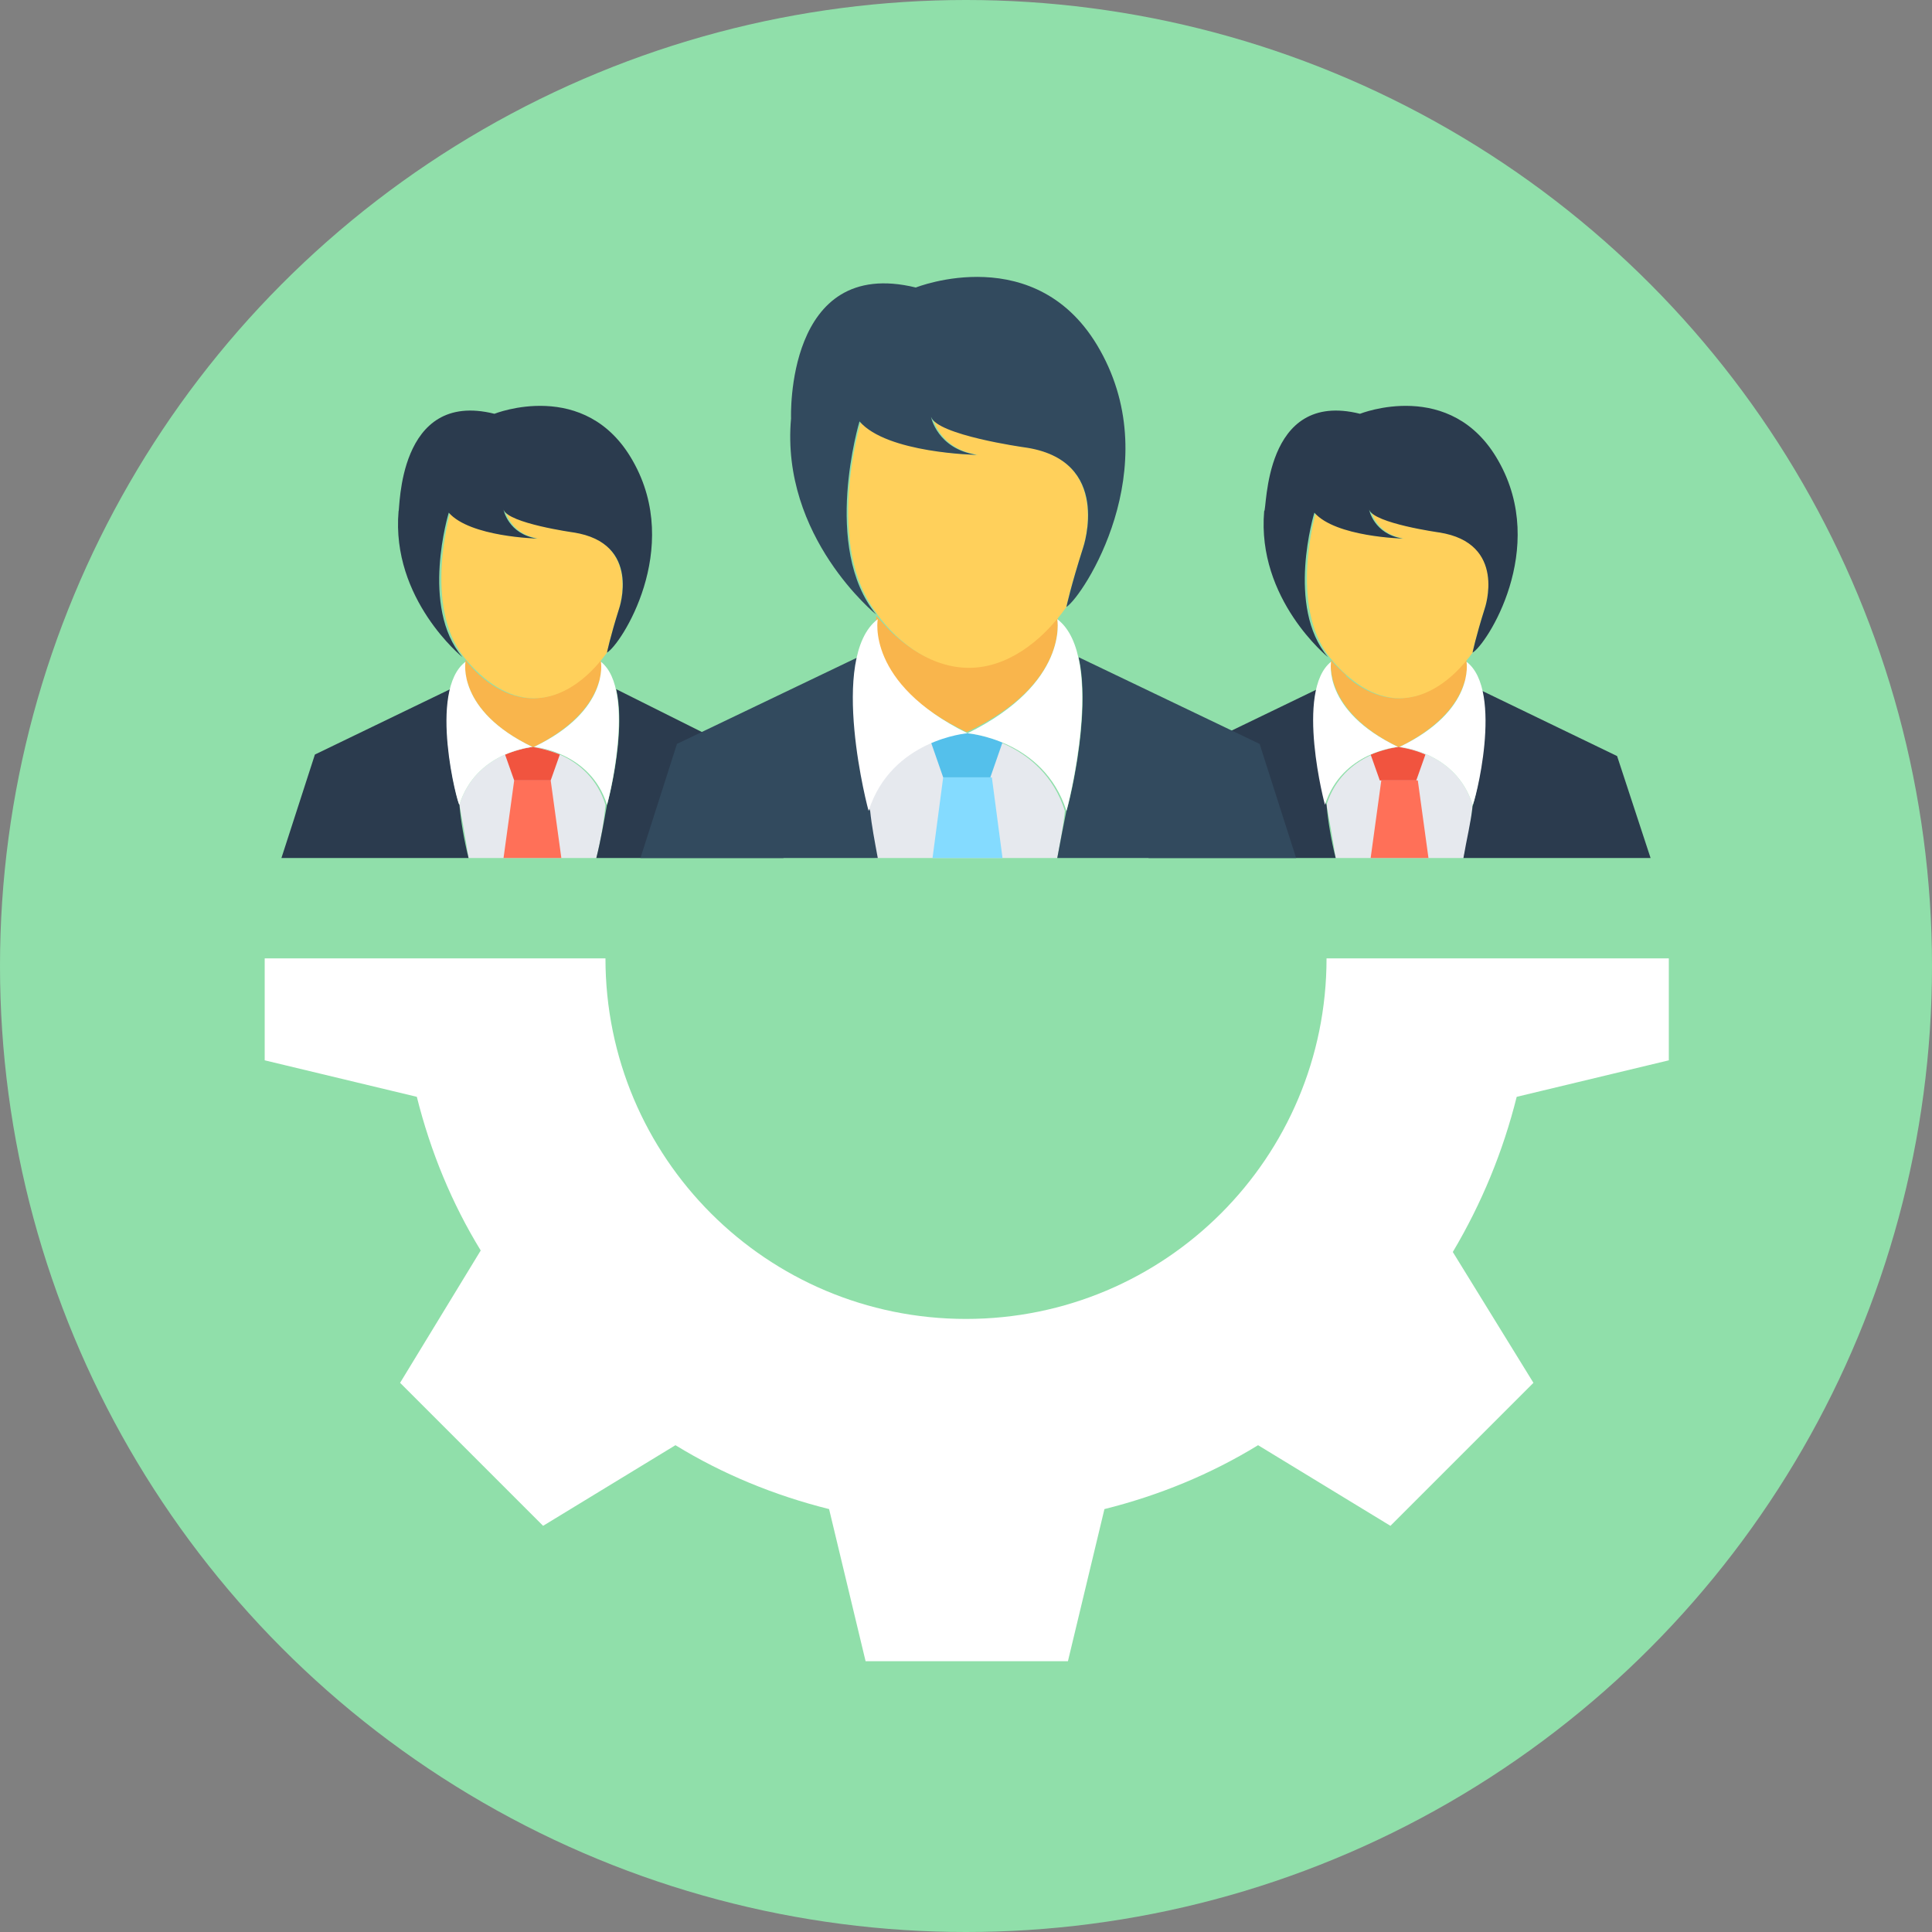
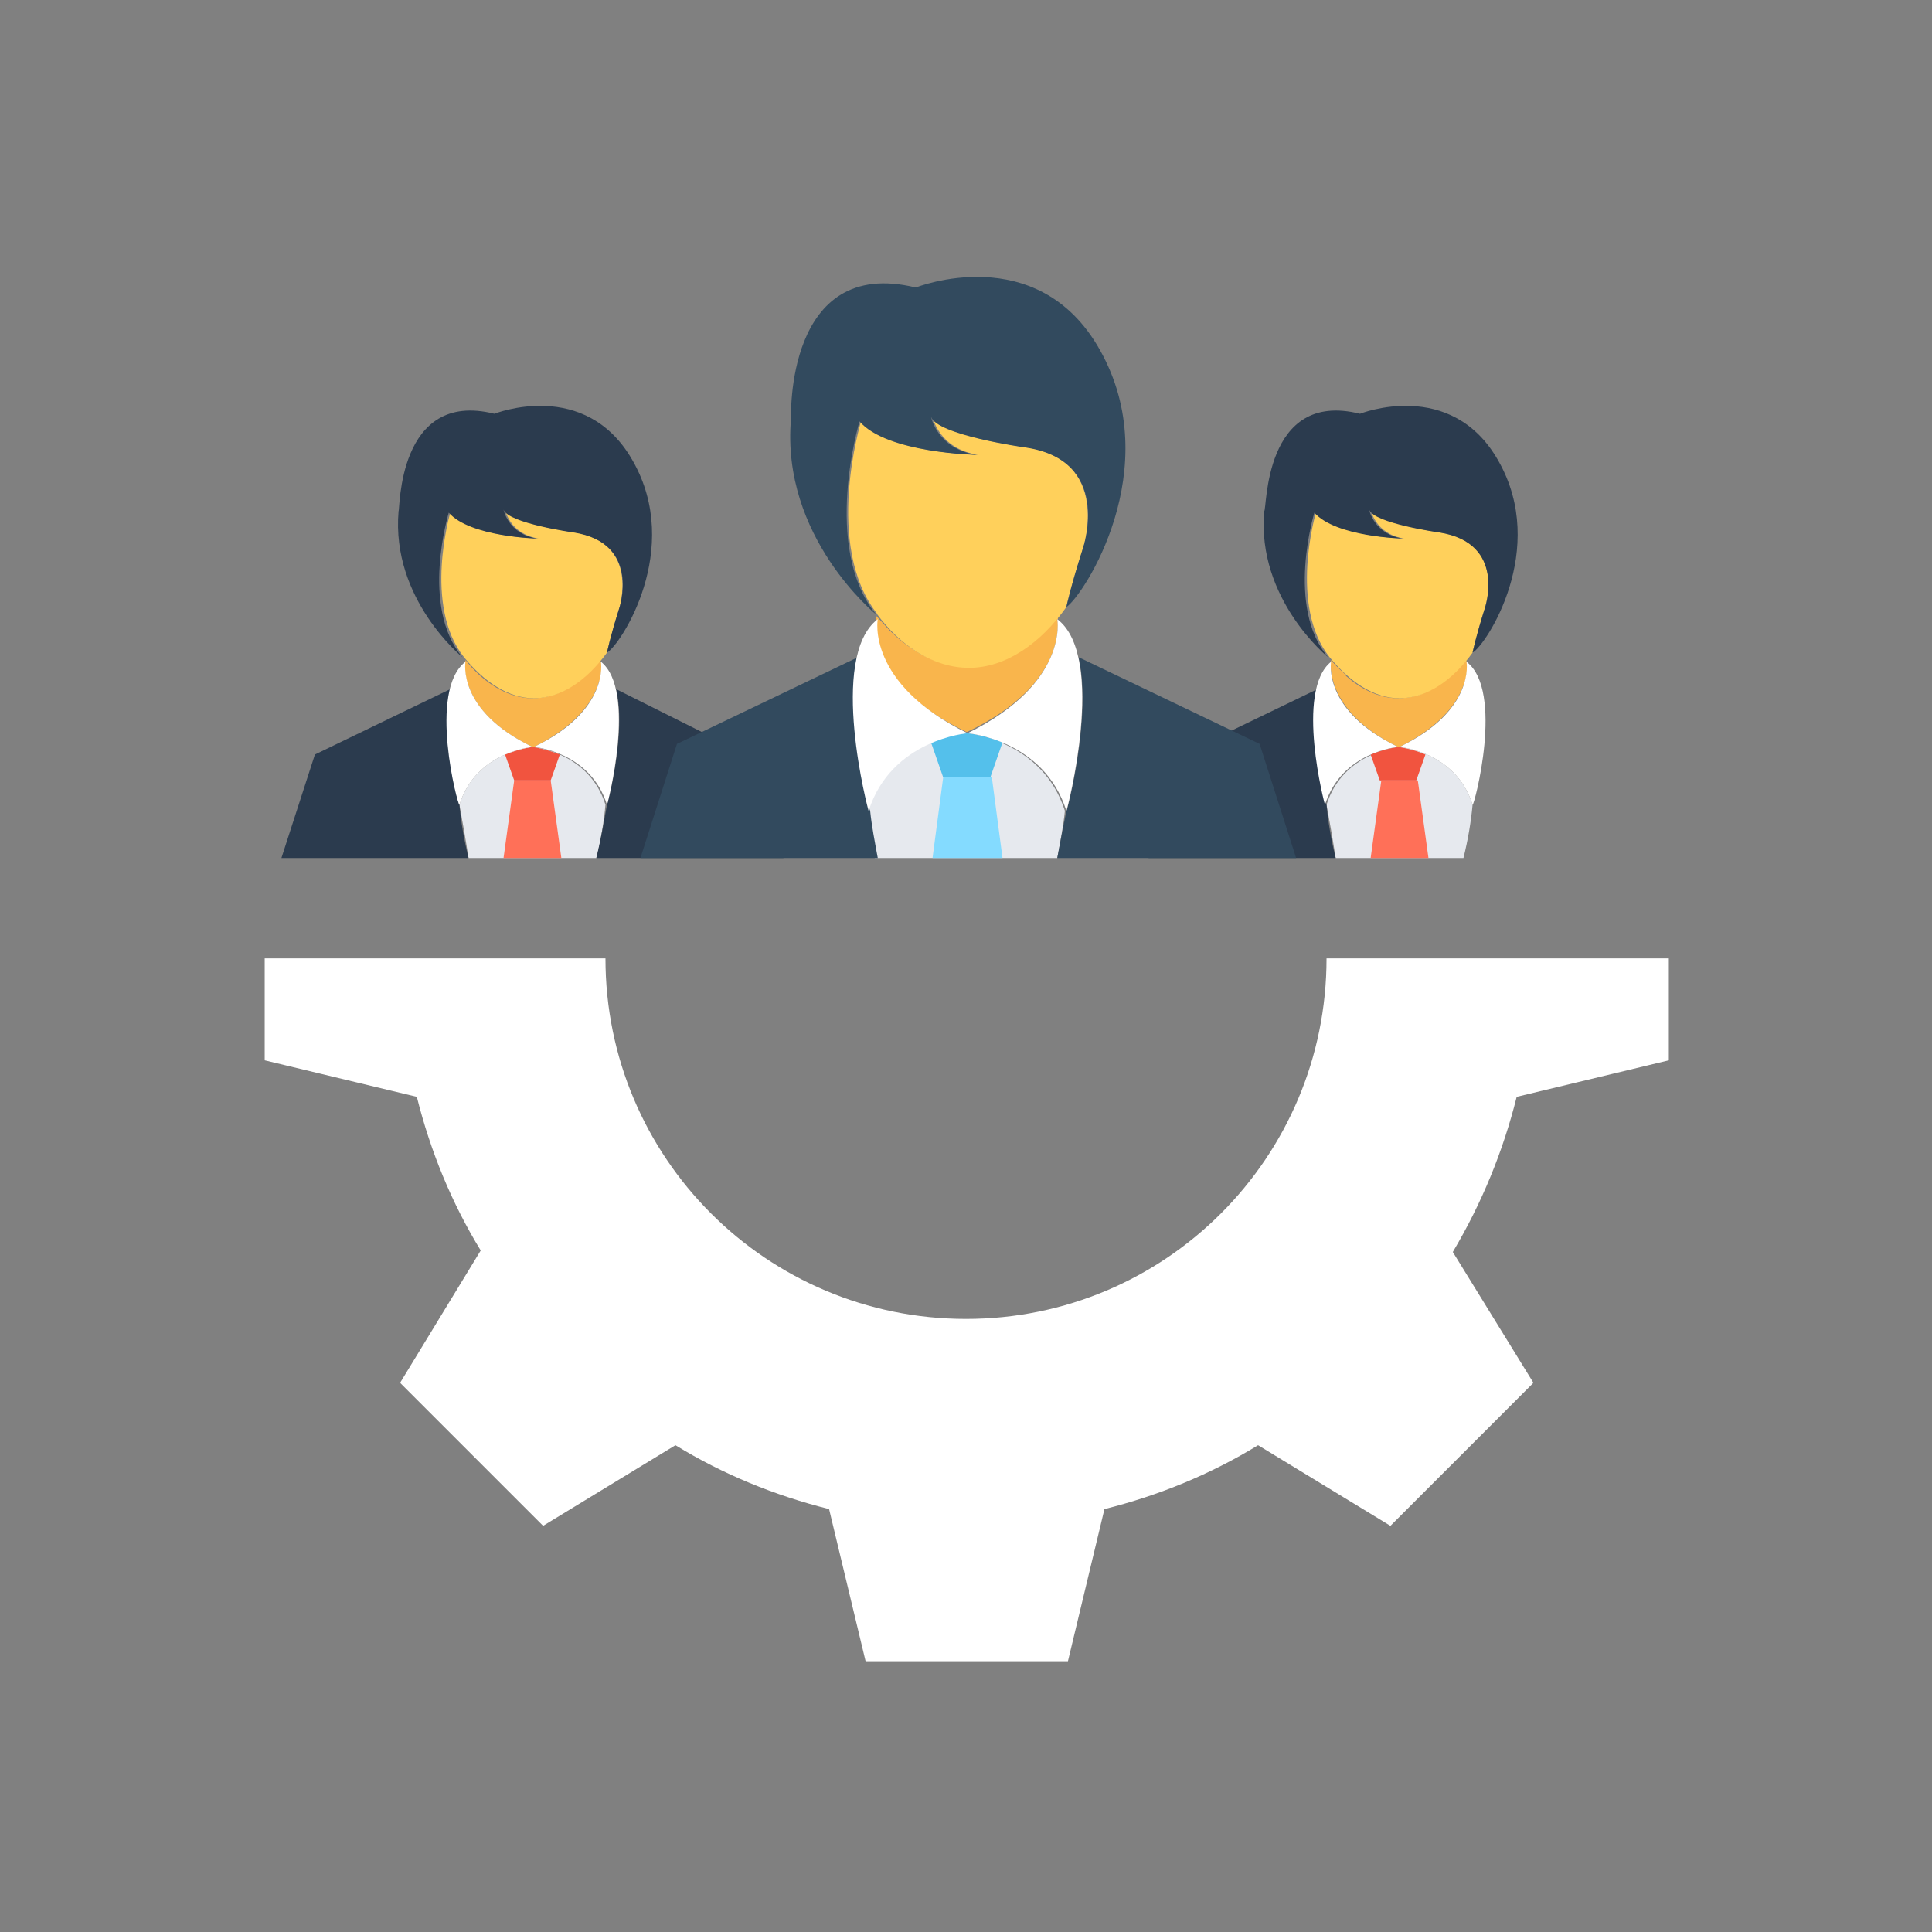
<svg xmlns="http://www.w3.org/2000/svg" height="800px" width="800px" version="1.1" id="Layer_1" viewBox="0 0 508 508" xml:space="preserve">
  <rect x="0" y="0" width="508" height="508" fill="#808080" stroke="none" />
-   <circle style="fill:#90DFAA;" cx="254" cy="254" r="254" />
  <g>
    <path style="fill:#E6E9EE;" d="M368,196.4L368,196.4L368,196.4L368,196.4z" />
    <path style="fill:#E6E9EE;" d="M384.8,225.6c1.2-4.8,2-9.6,2.4-14c-4.4-14-19.2-15.2-19.2-15.2s-14.8,1.2-19.2,15.2   c0.8,4.4,1.6,8.8,2.4,14H384.8z" />
  </g>
  <g>
    <path style="fill:#F9B54C;" d="M385.6,174c0,0,2.4,12.4-17.6,22.4h-0.4C348,186.8,350,174,350,174l0,0v-0.4c4.8,6,11.2,10,17.6,10   c6.8,0,12.8-4,17.6-10C385.6,174,385.6,174,385.6,174L385.6,174z" />
    <path style="fill:#F9B54C;" d="M354,177.6l-3.2,1.6c-1.2-3.2-0.8-5.2-0.8-5.2l0,0v-0.4C351.2,175.2,352.8,176.4,354,177.6z" />
    <path style="fill:#F9B54C;" d="M385.6,174c0,0,0.4,2-0.4,5.2l-3.2-1.6c1.2-1.2,2.4-2.4,3.6-4C385.6,174,385.6,174,385.6,174   L385.6,174z" />
  </g>
  <g>
    <path style="fill:#F1543F;" d="M368,196.4L368,196.4L368,196.4L368,196.4z" />
    <path style="fill:#F1543F;" d="M374.8,198.4l-2.4,6.8h-9.6l-2.4-6.8c4-1.6,7.2-2,7.2-2S371.2,196.8,374.8,198.4z" />
  </g>
  <polygon style="fill:#FF7058;" points="375.6,225.6 372.8,205.2 363.2,205.2 360.4,225.6 " />
  <g>
-     <path style="fill:#2B3B4E;" d="M384.8,225.6H434l-8.8-26.8l-35.6-17.2c2.8,11.6-2.4,30.8-2.4,30.4   C386.8,216,385.6,220.8,384.8,225.6z" />
    <path style="fill:#2B3B4E;" d="M351.2,225.6c-1.2-4.8-2-9.6-2.4-14l0,0c-0.4-0.4-5.2-18.8-2.4-30.4l-35.6,17.2l-8.8,27.2H351.2z" />
  </g>
  <g>
    <path style="fill:#FFFFFF;" d="M385.6,174c0,0,2.4,12.8-17.6,22.4c0,0,14.8,1.2,19.2,15.2C387.6,212,395.6,181.6,385.6,174z" />
    <path style="fill:#FFFFFF;" d="M350,174c0,0-2.4,12.8,17.6,22.4c0,0-14.8,1.2-19.2,15.2C348.4,212,340.4,181.6,350,174z" />
  </g>
  <path style="fill:#FFD05B;" d="M390.4,160c-2.4,7.6-3.2,11.6-3.2,11.6l0,0c-5.2,7.2-12,12-19.2,12c-6.8,0-13.2-4.4-18.4-10.8l0,0  c-10.8-13.6-3.6-38-3.6-38c5.6,6.4,23.2,6.8,23.2,6.8c-7.6-1.2-8.8-7.6-8.8-7.6c1.2,3.6,18.4,6,18.4,6  C396.4,142.8,390.4,160,390.4,160z" />
  <path style="fill:#2B3B4E;" d="M357.6,108.8c0,0,24-9.6,36.4,12.4c13.2,23.2-3.2,48.4-6.8,50.4c0,0,0.8-4,3.2-11.6c0,0,6-17.2-12-20  c0,0-17.2-2.4-18.4-6c0,0,1.2,6.4,8.8,7.6c0,0-17.6-0.4-23.2-6.8c0,0-7.6,24.8,3.6,38c0,0-18.8-15.2-16.8-38.4  C333.2,134.4,332,102.4,357.6,108.8z" />
  <g>
    <path style="fill:#E6E9EE;" d="M140,196.4L140,196.4L140,196.4L140,196.4z" />
    <path style="fill:#E6E9EE;" d="M156.8,225.6c1.2-4.8,2-9.6,2.4-14c-4.4-14-19.2-15.2-19.2-15.2s-14.8,1.2-19.2,15.2   c0.8,4.4,1.6,8.8,2.4,14H156.8z" />
  </g>
  <g>
    <path style="fill:#F9B54C;" d="M158,174c0,0,2.4,12.4-17.6,22.4H140c-20-9.6-17.6-22.4-17.6-22.4l0,0v-0.4c4.8,6,11.2,10,17.6,10   c6.8,0,12.8-4,17.6-10C158,174,158,174,158,174L158,174z" />
    <path style="fill:#F9B54C;" d="M126,177.6l-3.2,1.6c-0.8-3.2-0.4-5.2-0.4-5.2l0,0v-0.4C123.6,175.2,124.8,176.4,126,177.6z" />
    <path style="fill:#F9B54C;" d="M158,174c0,0,0.4,2-0.4,5.2l-3.6-1.6c1.2-1.2,2.4-2.4,3.6-4C158,174,158,174,158,174L158,174z" />
  </g>
  <g>
    <path style="fill:#F1543F;" d="M140,196.4L140,196.4L140,196.4L140,196.4z" />
    <path style="fill:#F1543F;" d="M147.2,198.4l-2.4,6.8h-9.6l-2.4-6.8c4-1.6,7.2-2,7.2-2S143.2,196.8,147.2,198.4z" />
  </g>
  <polygon style="fill:#FF7058;" points="147.6,225.6 144.8,205.2 135.2,205.2 132.4,225.6 " />
  <g>
    <path style="fill:#2B3B4E;" d="M156.8,225.6H206l-8.8-26.8L162,181.2c2.8,11.6-2.4,30.8-2.4,30.4C158.8,216,158,220.8,156.8,225.6z   " />
    <path style="fill:#2B3B4E;" d="M123.2,225.6c-1.2-4.8-2-9.6-2.4-14l0,0c-0.4-0.4-5.2-18.8-2.4-30.4l-35.6,17.2L74,225.6H123.2z" />
  </g>
  <g>
    <path style="fill:#FFFFFF;" d="M158,174c0,0,2.4,12.8-17.6,22.4c0,0,14.8,1.2,19.2,15.2C159.6,212,167.6,181.6,158,174z" />
    <path style="fill:#FFFFFF;" d="M122.4,174c0,0-2.4,12.8,17.6,22.4c0,0-14.8,1.2-19.2,15.2C120.4,212,112.4,181.6,122.4,174z" />
  </g>
  <path style="fill:#FFD05B;" d="M162.8,160c-2.4,7.6-3.2,11.6-3.2,11.6l0,0c-5.2,7.2-12,12-19.2,12c-6.8,0-13.2-4.4-18.4-10.8l0,0  c-10.8-13.6-3.6-38-3.6-38c5.6,6.4,23.2,6.8,23.2,6.8c-7.6-1.2-8.8-7.6-8.8-7.6c1.2,3.6,18.4,6,18.4,6  C168.4,142.8,162.8,160,162.8,160z" />
  <path style="fill:#2B3B4E;" d="M130,108.8c0,0,24-9.6,36.4,12.4c13.2,23.2-3.2,48.4-6.8,50.4c0,0,0.8-4,3.2-11.6c0,0,6-17.2-12-20  c0,0-17.2-2.4-18.4-6c0,0,1.2,6.4,8.8,7.6c0,0-17.6-0.4-23.2-6.8c0,0-7.6,24.8,3.6,38c0,0-18.8-15.2-16.8-38.4  C105.2,134.4,104.4,102.4,130,108.8z" />
  <g>
    <path style="fill:#E6E9EE;" d="M254.4,192.8L254.4,192.8L254.4,192.8L254.4,192.8z" />
    <path style="fill:#E6E9EE;" d="M278,225.6c0.8-4.4,1.6-8.4,2-12.4c-6-18.8-26-20.4-26-20.4s-20,1.6-26,20.4c0.4,4,1.2,8,2,12.4H278   z" />
  </g>
  <g>
    <path style="fill:#F9B54C;" d="M278,162.8c0,0,3.2,16.8-23.6,29.6H254c-26.8-12.8-23.6-29.6-23.6-29.6l0,0c0-0.4,0-0.4,0-0.8   c6.8,8,14.8,13.2,23.6,13.2c8.8,0,17.2-5.2,23.6-13.2C278,162.4,278.4,162.8,278,162.8C278.4,162.8,278,162.8,278,162.8z" />
    <path style="fill:#F9B54C;" d="M235.6,167.6l-4.4,2c-1.2-4-0.8-6.8-0.8-6.8l0,0c0-0.4,0-0.4,0-0.8C232.4,164,234,166,235.6,167.6z" />
    <path style="fill:#F9B54C;" d="M278,162.8c0,0,0.4,2.8-0.8,6.8l-4.4-2c1.6-1.6,3.6-3.2,5.2-5.2C278,162.4,278.4,162.8,278,162.8   C278.4,162.8,278,162.8,278,162.8z" />
  </g>
  <path style="fill:#F1543F;" d="M254.4,192.8L254.4,192.8L254.4,192.8L254.4,192.8z" />
  <path style="fill:#54C0EB;" d="M263.6,195.2l-3.2,9.2H248l-3.2-9.2c5.2-2.4,9.6-2.4,9.6-2.4S258.8,193.2,263.6,195.2z" />
  <polygon style="fill:#84DBFF;" points="263.6,225.6 260.8,204.4 248,204.4 245.2,225.6 " />
  <g>
    <path style="fill:#324A5E;" d="M278,225.6h62.8l-9.6-30l-47.6-22.8c3.6,15.6-3.2,41.2-3.2,40.4C279.6,217.2,278.8,221.2,278,225.6z   " />
    <path style="fill:#324A5E;" d="M230.8,225.6c-0.8-4.4-1.6-8.4-2-12.4l0,0c-0.4-0.4-6.8-25.2-3.2-40.4L178,195.6l-9.6,30   L230.8,225.6L230.8,225.6z" />
  </g>
  <g>
    <path style="fill:#FFFFFF;" d="M278,162.8c0,0,3.2,16.8-23.6,30c0,0,20,1.6,26,20.4C280.4,213.6,291.2,172.8,278,162.8z" />
    <path style="fill:#FFFFFF;" d="M230.8,162.8c0,0-3.2,16.8,23.6,30c0,0-20,1.6-26,20.4C228.4,213.6,217.6,172.8,230.8,162.8z" />
  </g>
  <path style="fill:#FFD05B;" d="M284.8,144c-3.2,10-4.4,15.2-4.4,15.6l0,0c-6.8,9.6-16,16-25.6,16c-9.2,0-18-5.6-24.4-14.4l0.4,0.4  c-14.4-18-4.4-50.8-4.4-50.8c7.2,8.4,30.8,8.8,30.8,8.8c-10.4-1.6-12-10-12-10c1.6,4.8,24.4,8,24.4,8  C292.4,120.8,284.8,144,284.8,144z" />
  <path style="fill:#324A5E;" d="M240.8,75.6c0,0,32-12.8,48.4,16.4c17.6,31.2-4.4,64.8-8.8,67.6c0,0,1.2-5.6,4.4-15.6  c0,0,8-23.2-15.6-26.4c0,0-22.8-3.2-24.4-8c0,0,1.6,8.4,12,10c0,0-23.6-0.4-30.8-8.8c0,0-10,33.2,4.4,50.8c0,0-25.2-20.4-22.4-51.6  C208,110,206.4,67.2,240.8,75.6z" />
  <path style="fill:#FFFFFF;" d="M398.8,288.4l40-9.6V252h-90c0,52.4-42.4,94.8-94.8,94.8s-94.8-42.4-94.8-94.8H69.6v26.8l40,9.6  c3.6,14.4,9.2,28,16.8,40.4l-21.2,34.8l37.6,37.6l34.8-21.2c12.4,7.6,26,13.2,40.4,16.8l9.6,40h53.2l9.6-40  c14.4-3.6,28-9.2,40.4-16.8l34.8,21.2l37.6-37.6L382,329.2C389.6,316.4,395.2,302.8,398.8,288.4z" />
</svg>